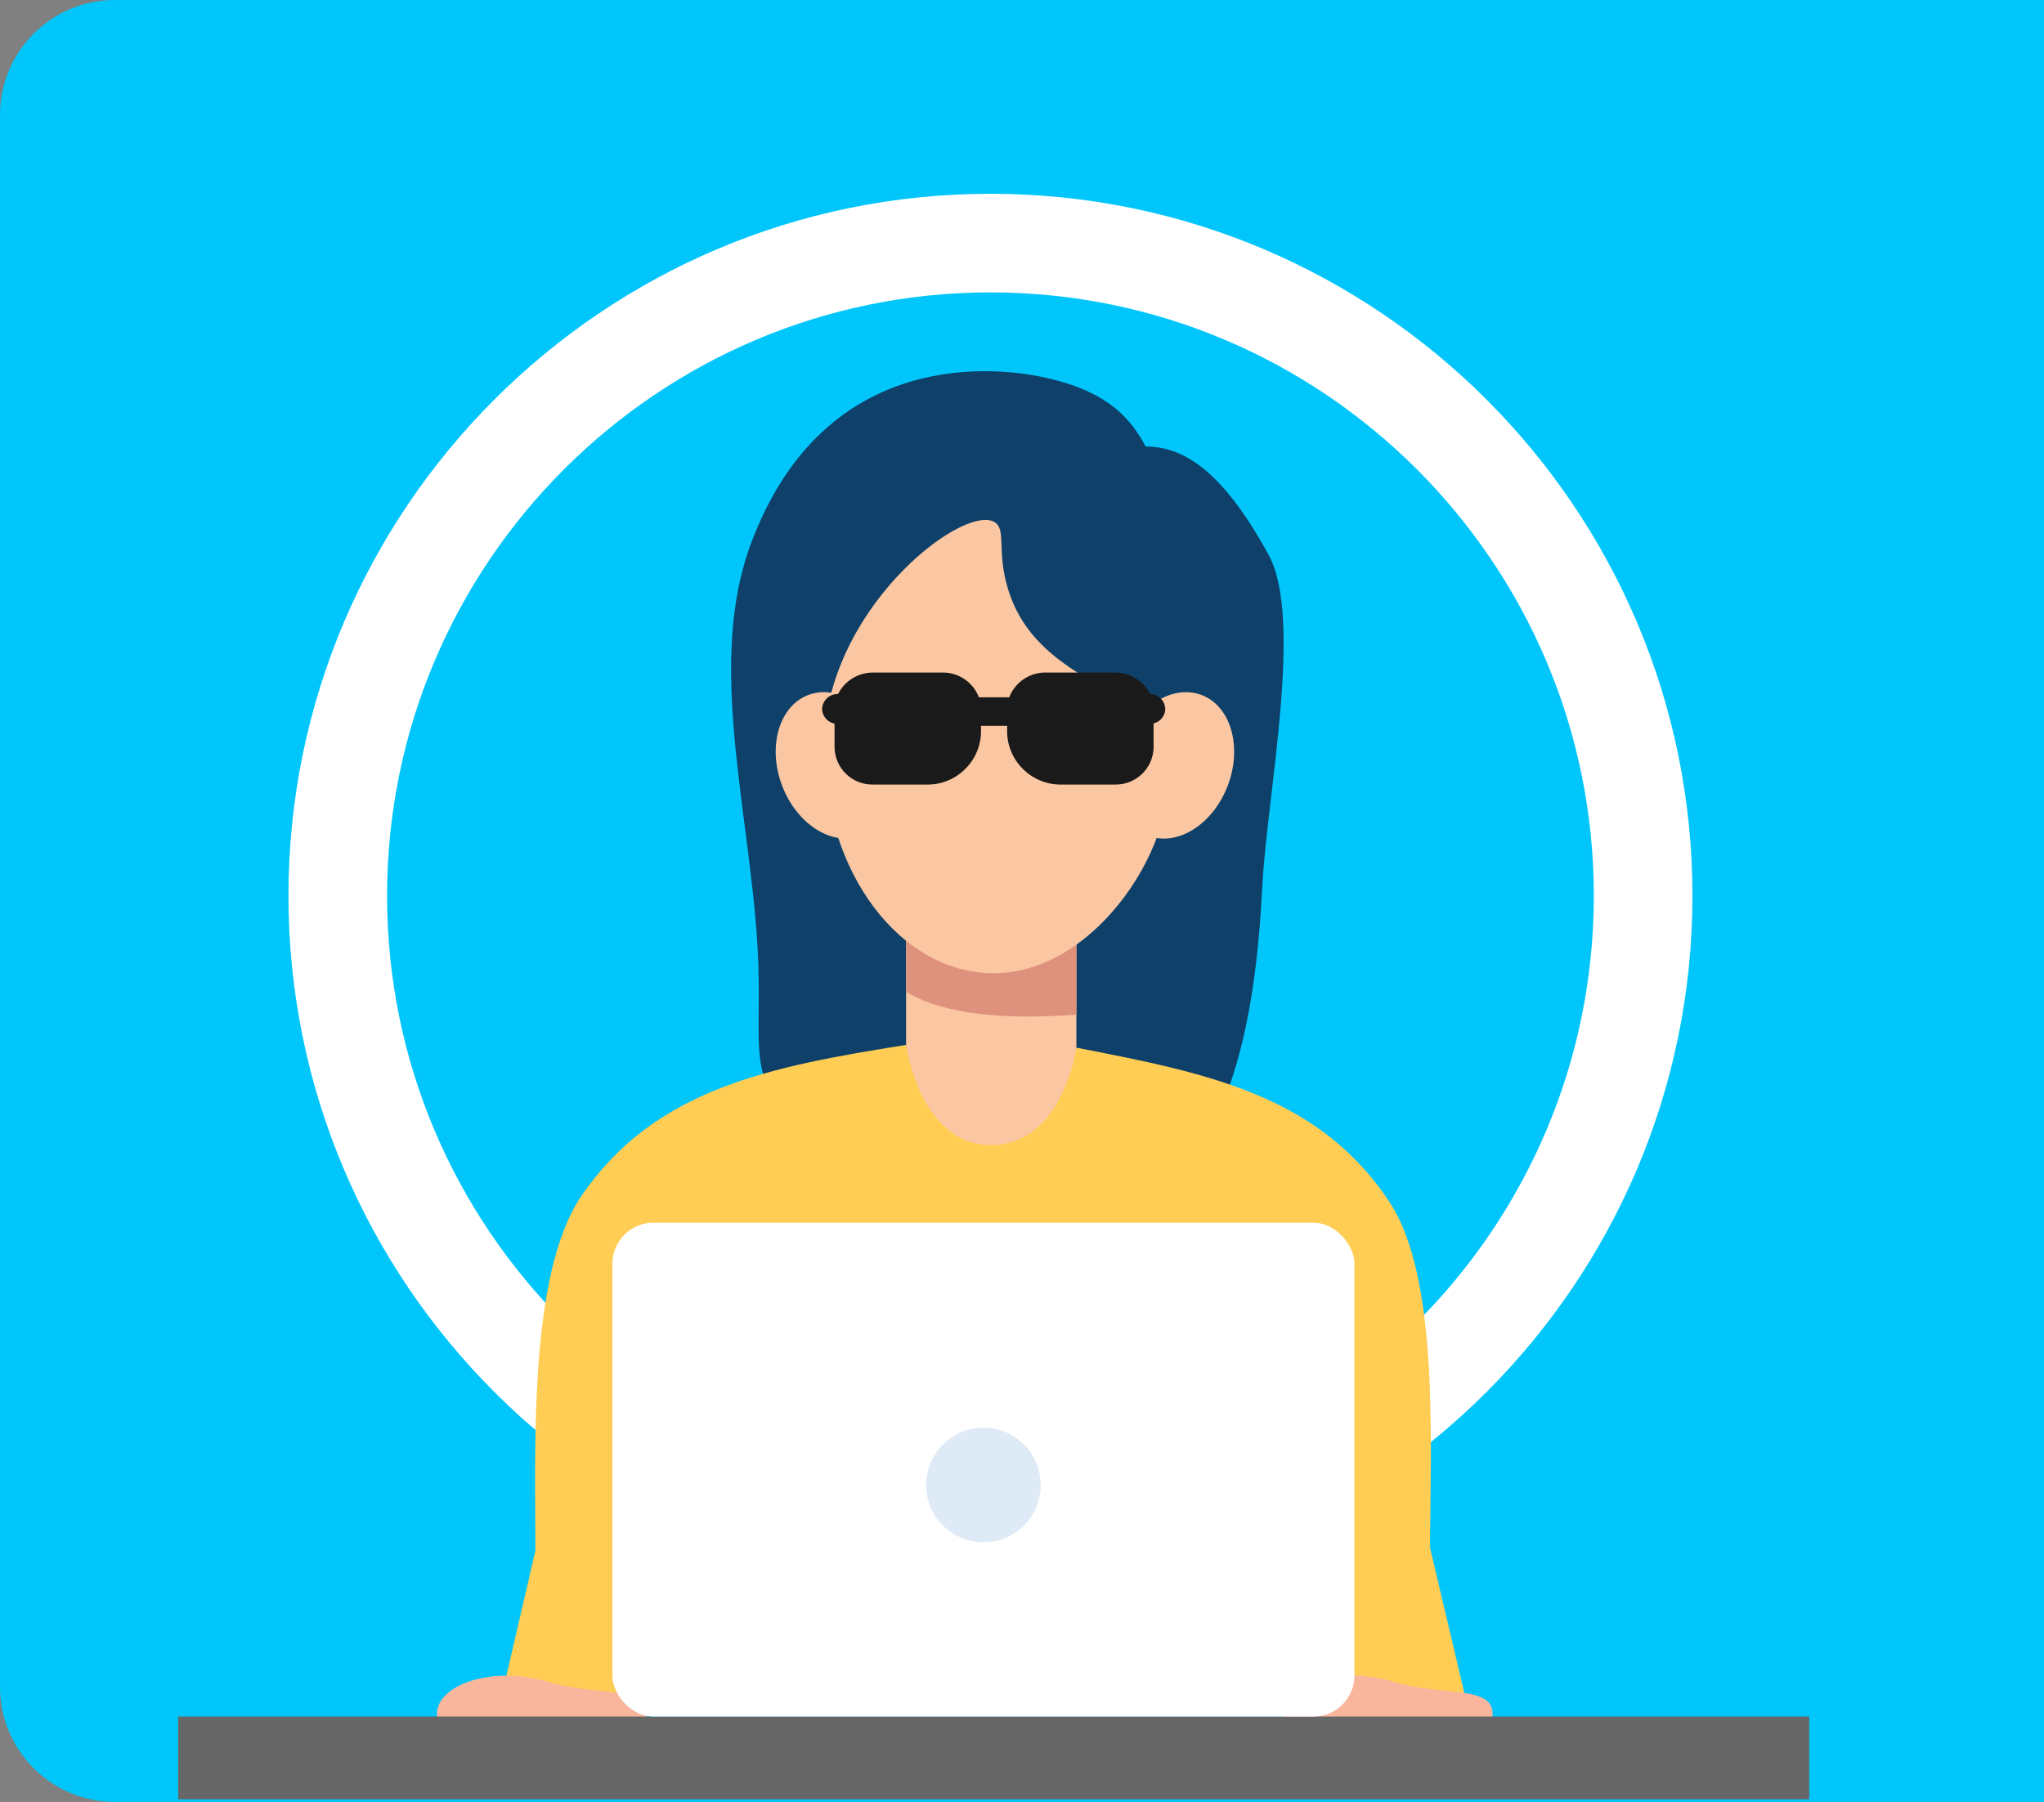
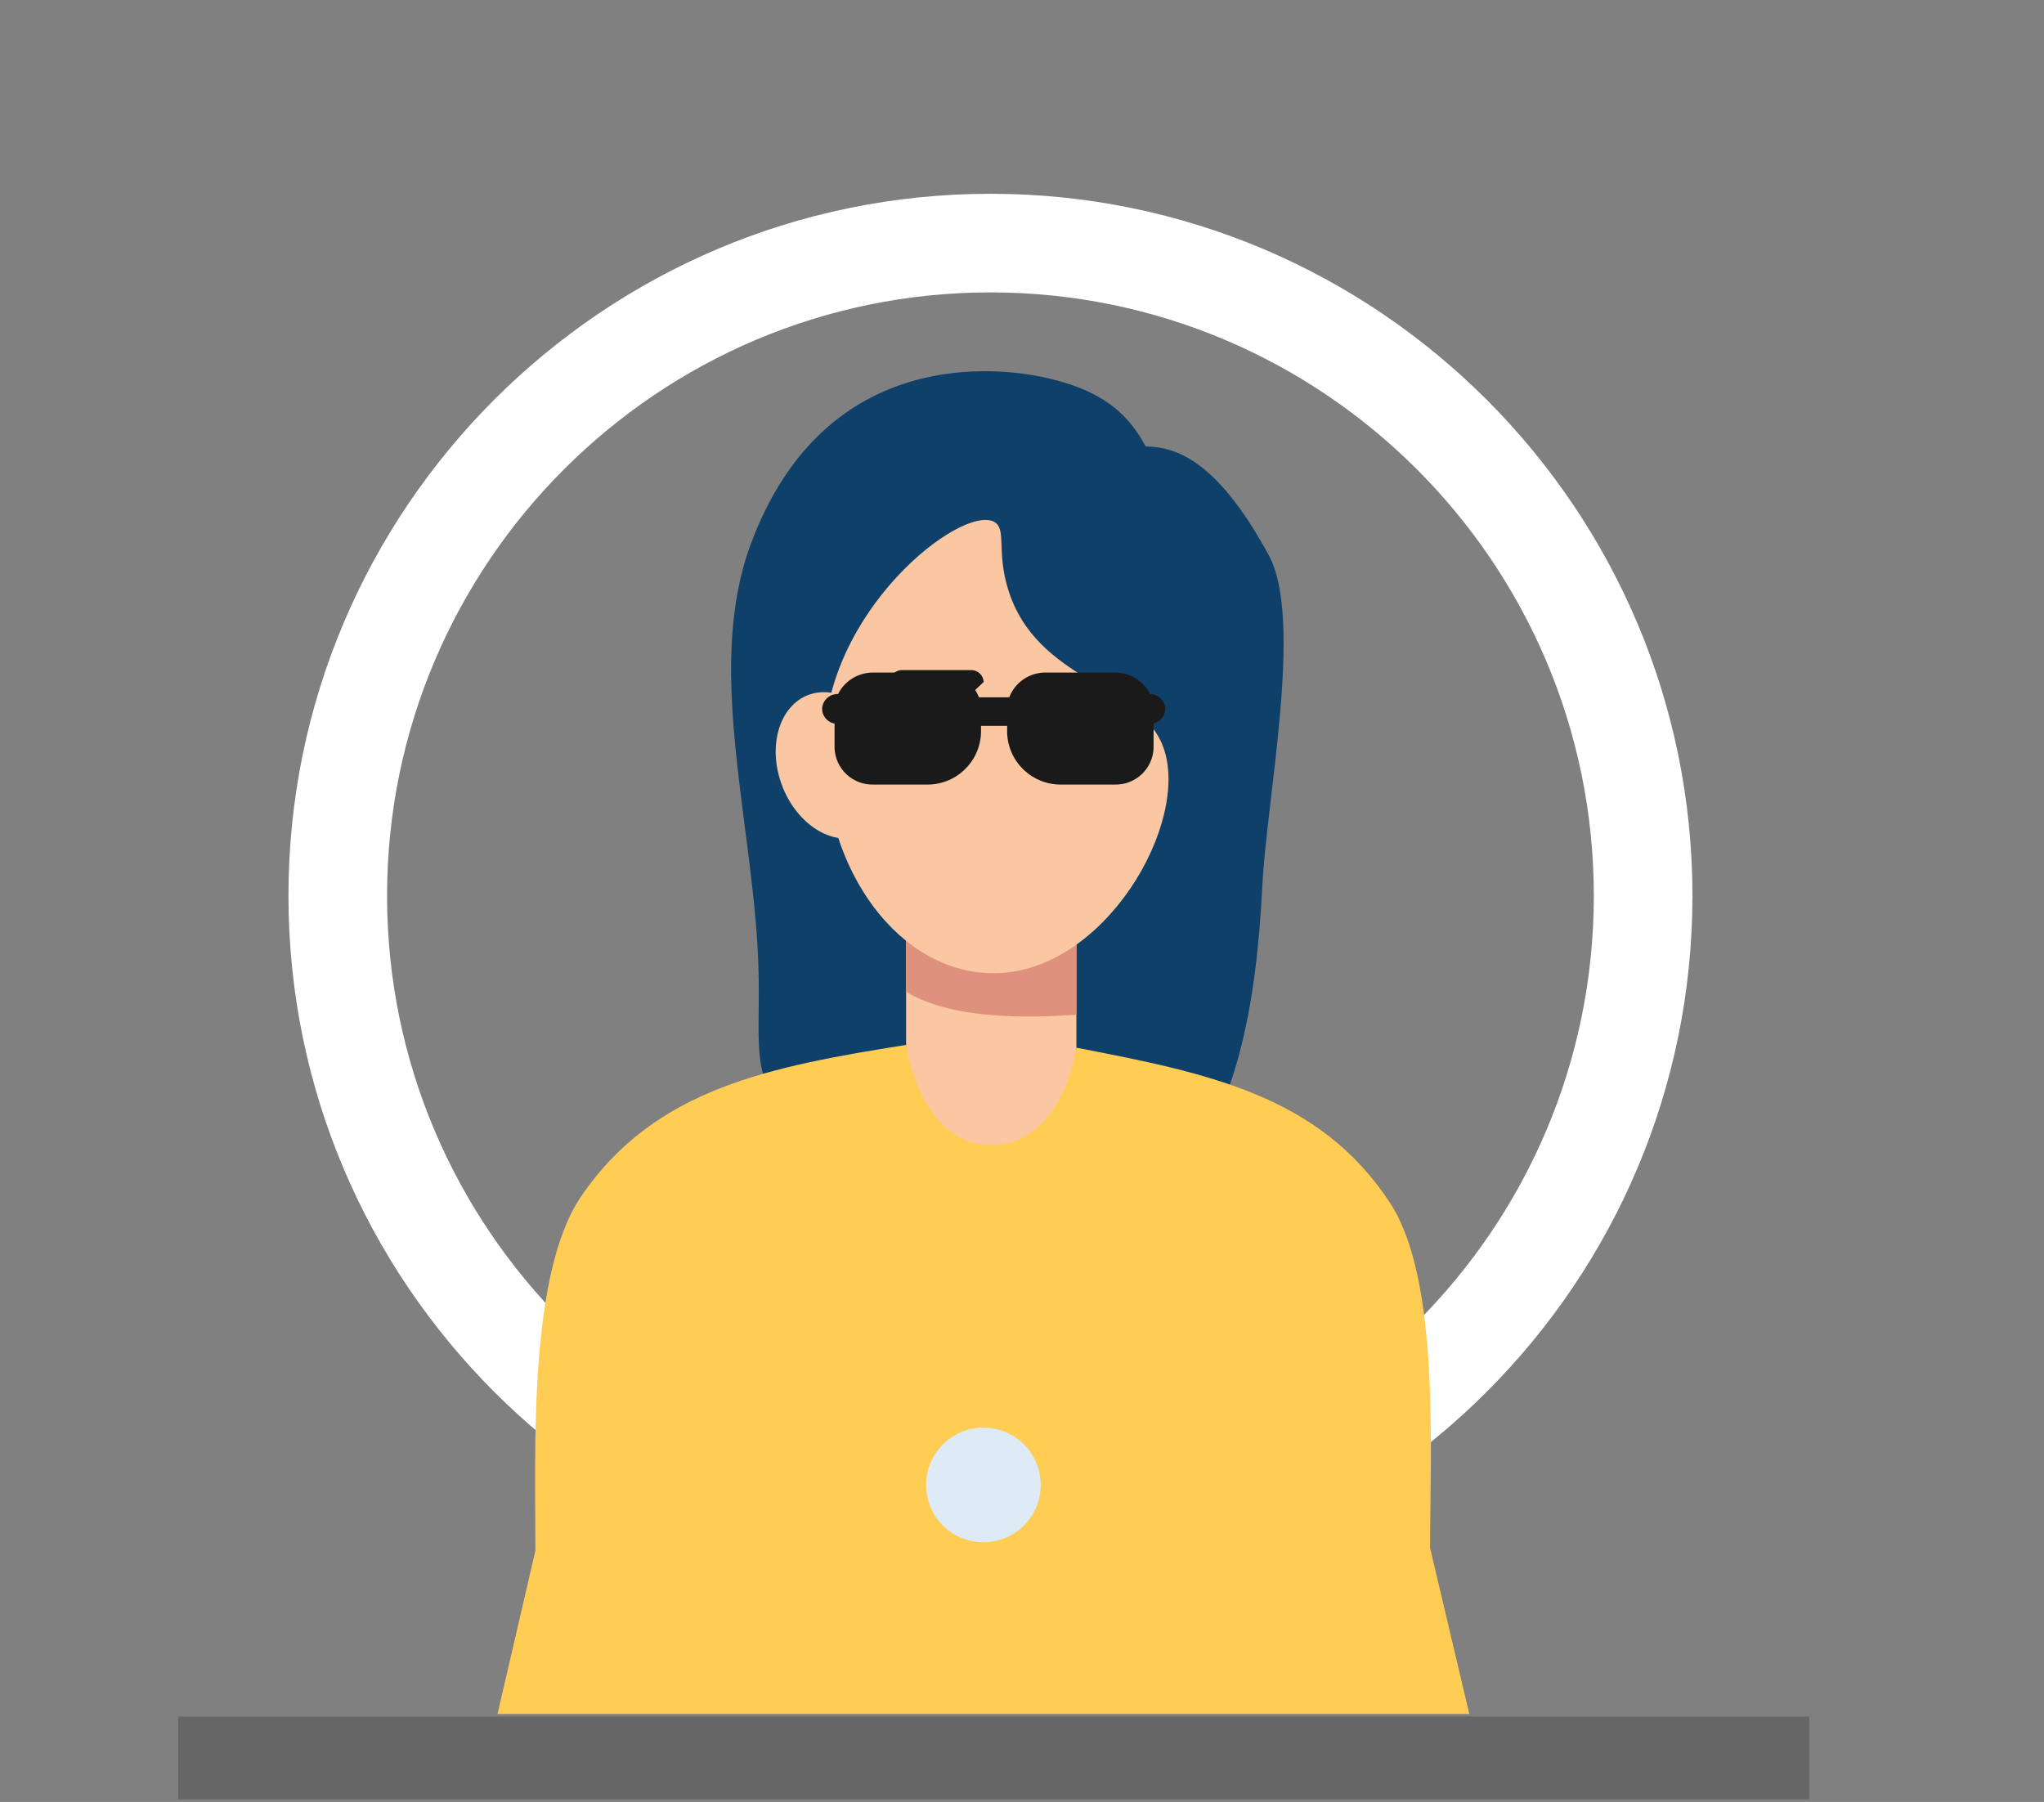
<svg xmlns="http://www.w3.org/2000/svg" id="b" viewBox="0 0 213.256 188">
  <rect x="0" y="0" width="213.256" height="188" fill="#808080" stroke="none" />
  <defs>
    <style>.aj{fill:#fbc7a2;}.aj,.ak,.al,.am,.an,.ao,.ap,.aq,.ar,.as{stroke-width:0px;}.ak{fill:#de927e;}.al{fill:#0e4069;}.am{fill:#1a1a1a;}.an{fill:#f9b69d;}.ao{fill:#666;}.ap{fill:#fff;}.aq{fill:#ffcd54;}.ar{fill:#dfeaf7;}.as{fill:#00c6fc;}</style>
  </defs>
  <g id="c">
-     <path class="as" d="M12,0C5.373,0,0,5.373,0,12v164c0,6.627,5.373,12,12,12h201.256V0H12Z" />
    <g id="d">
      <path class="ap" d="M103.336,166.701c-40.386,0-73.241-32.855-73.241-73.241S62.95,20.217,103.336,20.217s73.241,32.856,73.241,73.242-32.855,73.241-73.241,73.241ZM103.336,30.506c-34.712,0-62.952,28.24-62.952,62.953s28.24,62.952,62.952,62.952,62.952-28.24,62.952-62.952-28.24-62.953-62.952-62.953Z" />
    </g>
    <g id="e">
      <g id="f">
        <g id="g">
          <g id="h">
            <g id="i">
              <path class="al" d="M121.909,124.25c7.131-7.6,9.168-19.409,9.794-31.833.467-9.27,4.306-27.834.666-34.5-4.91-9-9-11.312-12.833-11.334-1.545-2.8-3.817-5.833-10.96-7.283-3.671-.745-22.373-3.717-30.241,17.45-4.606,12.392-.154,27.661.7,42,.592,9.928-1.334,13.4,3.815,18.524,11.794,11.734,26.242,20.647,39.059,6.976Z" />
            </g>
          </g>
          <g id="j">
            <g id="k">
              <g id="l">
                <rect class="aj" x="94.535" y="95.318" width="17.768" height="27.148" />
              </g>
            </g>
            <g id="m">
              <g id="n">
                <path class="ak" d="M112.304,95.318v10.55c-9.376.684-14.736-.534-17.769-2.392v-8.158h17.769Z" />
              </g>
            </g>
            <g id="o">
              <g id="p">
-                 <path class="aj" d="M128.109,81.928c-1.525,4.06-5.234,6.422-8.284,5.276s-4.288-5.365-2.763-9.425,5.233-6.422,8.284-5.276,4.288,5.363,2.763,9.425Z" />
-               </g>
+                 </g>
            </g>
            <g id="q">
              <g id="r">
                <path class="aj" d="M81.583,81.928c1.524,4.06,5.234,6.422,8.284,5.276s4.288-5.365,2.763-9.425-5.233-6.422-8.284-5.276-4.288,5.363-2.763,9.425Z" />
              </g>
            </g>
            <g id="s">
              <g id="t">
                <path class="aj" d="M121.378,77.98c2.858,7.861-6.161,23.556-17.7,23.556-9.777,0-17.7-10.546-17.7-23.556,0-14.172,14.222-25.284,17.7-23.556,1.4.7.249,3.05,1.509,7.094,3.005,9.648,13.756,9.763,16.191,16.462Z" />
              </g>
            </g>
          </g>
          <g id="u">
            <g id="v">
              <path class="aq" d="M153.297,178.822H51.909l3.95-17.038c0-10.536-.736-28.843,4.765-36.951,7.684-11.324,19.83-13.564,33.911-15.816,0,0,1.43,10.453,8.885,10.453s8.886-10.164,8.886-10.164c13.649,2.645,25.345,4.956,32.709,16.175,5.237,7.979,4.188,25.763,4.188,36.02l4.094,17.321Z" />
            </g>
          </g>
        </g>
        <g id="w">
-           <path class="an" d="M67.476,178.817c0,3.042-4.9,5.509-10.945,5.509s-10.945-2.467-10.945-5.509,5.824-5.115,11.6-3.338c4.904,1.509,10.29.295,10.29,3.338Z" />
-         </g>
+           </g>
        <g id="x">
-           <path class="an" d="M155.729,178.817c0,3.042-4.9,5.509-10.945,5.509s-10.945-2.467-10.945-5.509,5.824-5.115,11.6-3.338c4.904,1.509,10.29.295,10.29,3.338Z" />
-         </g>
+           </g>
        <g id="y">
          <g id="z">
            <rect class="ao" x="18.589" y="179.093" width="170.175" height="8.633" />
          </g>
        </g>
        <g id="aa">
          <g id="ab">
            <g id="ac">
-               <rect class="ap" x="63.893" y="127.572" width="77.419" height="51.521" rx="4.271" ry="4.271" />
-             </g>
+               </g>
          </g>
          <g id="ad">
            <g id="ae">
              <circle class="ar" cx="102.603" cy="154.928" r="5.977" />
            </g>
          </g>
        </g>
      </g>
      <g id="af">
        <g id="ag">
          <path class="am" d="M119.998,72.411c-.704-1.393-2.139-2.264-3.7-2.244h-7.16c-1.697-.033-3.232,1-3.841,2.584h-3.163c-.608-1.584-2.144-2.618-3.841-2.584h-7.159c-1.56-.02-2.996.851-3.7,2.243h-.006c-.888-.025-1.629.673-1.657,1.561.018.751.561,1.387,1.3,1.523v2.538c.07,2.175,1.886,3.883,4.061,3.822h5.477c3.076.087,5.644-2.33,5.743-5.406v-.714h2.725v.714c.099,3.076,2.667,5.493,5.743,5.406h5.477c2.175.061,3.99-1.647,4.06-3.822v-2.557c.7-.165,1.201-.781,1.219-1.5-.024-.859-.719-1.548-1.578-1.564Z" />
        </g>
        <g id="ah">
          <path class="am" d="M117.624,73.988v4.044c-.024.708-.615,1.265-1.324,1.246h-5.477c-1.611.045-2.955-1.22-3.007-2.83v-2.46c.023-.709.615-1.265,1.324-1.245h7.16c.709-.02,1.3.537,1.324,1.245Z" />
        </g>
        <g id="ai">
-           <path class="am" d="M99.619,73.988v2.46c-.052,1.61-1.396,2.875-3.007,2.83h-5.476c-.709.02-1.301-.537-1.324-1.246v-4.044c.023-.709.615-1.265,1.324-1.245h7.159c.709-.02,1.301.536,1.324,1.245Z" />
+           <path class="am" d="M99.619,73.988v2.46h-5.476c-.709.02-1.301-.537-1.324-1.246v-4.044c.023-.709.615-1.265,1.324-1.245h7.159c.709-.02,1.301.536,1.324,1.245Z" />
        </g>
      </g>
    </g>
  </g>
</svg>